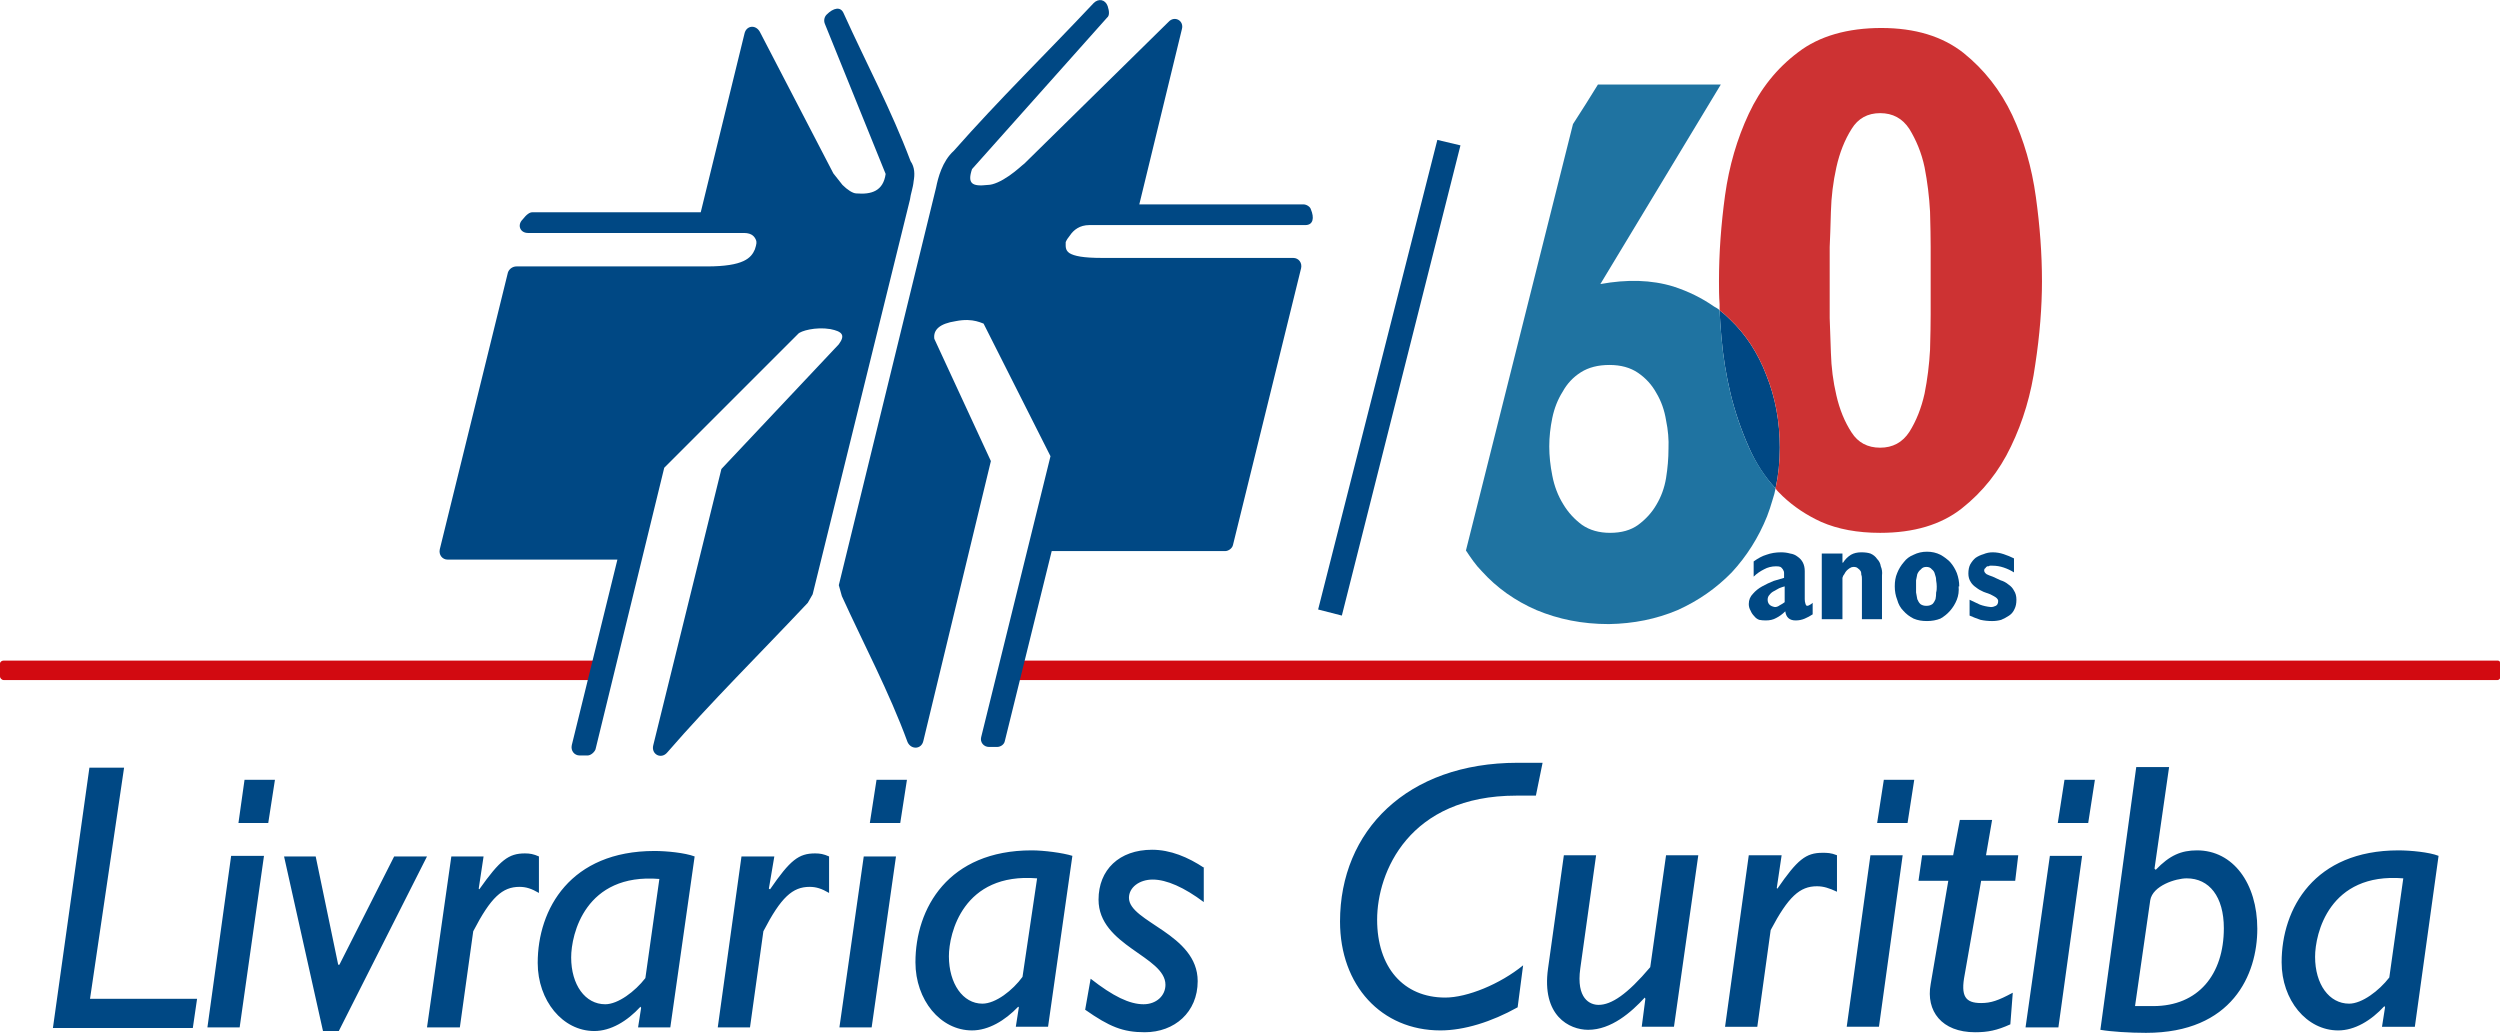
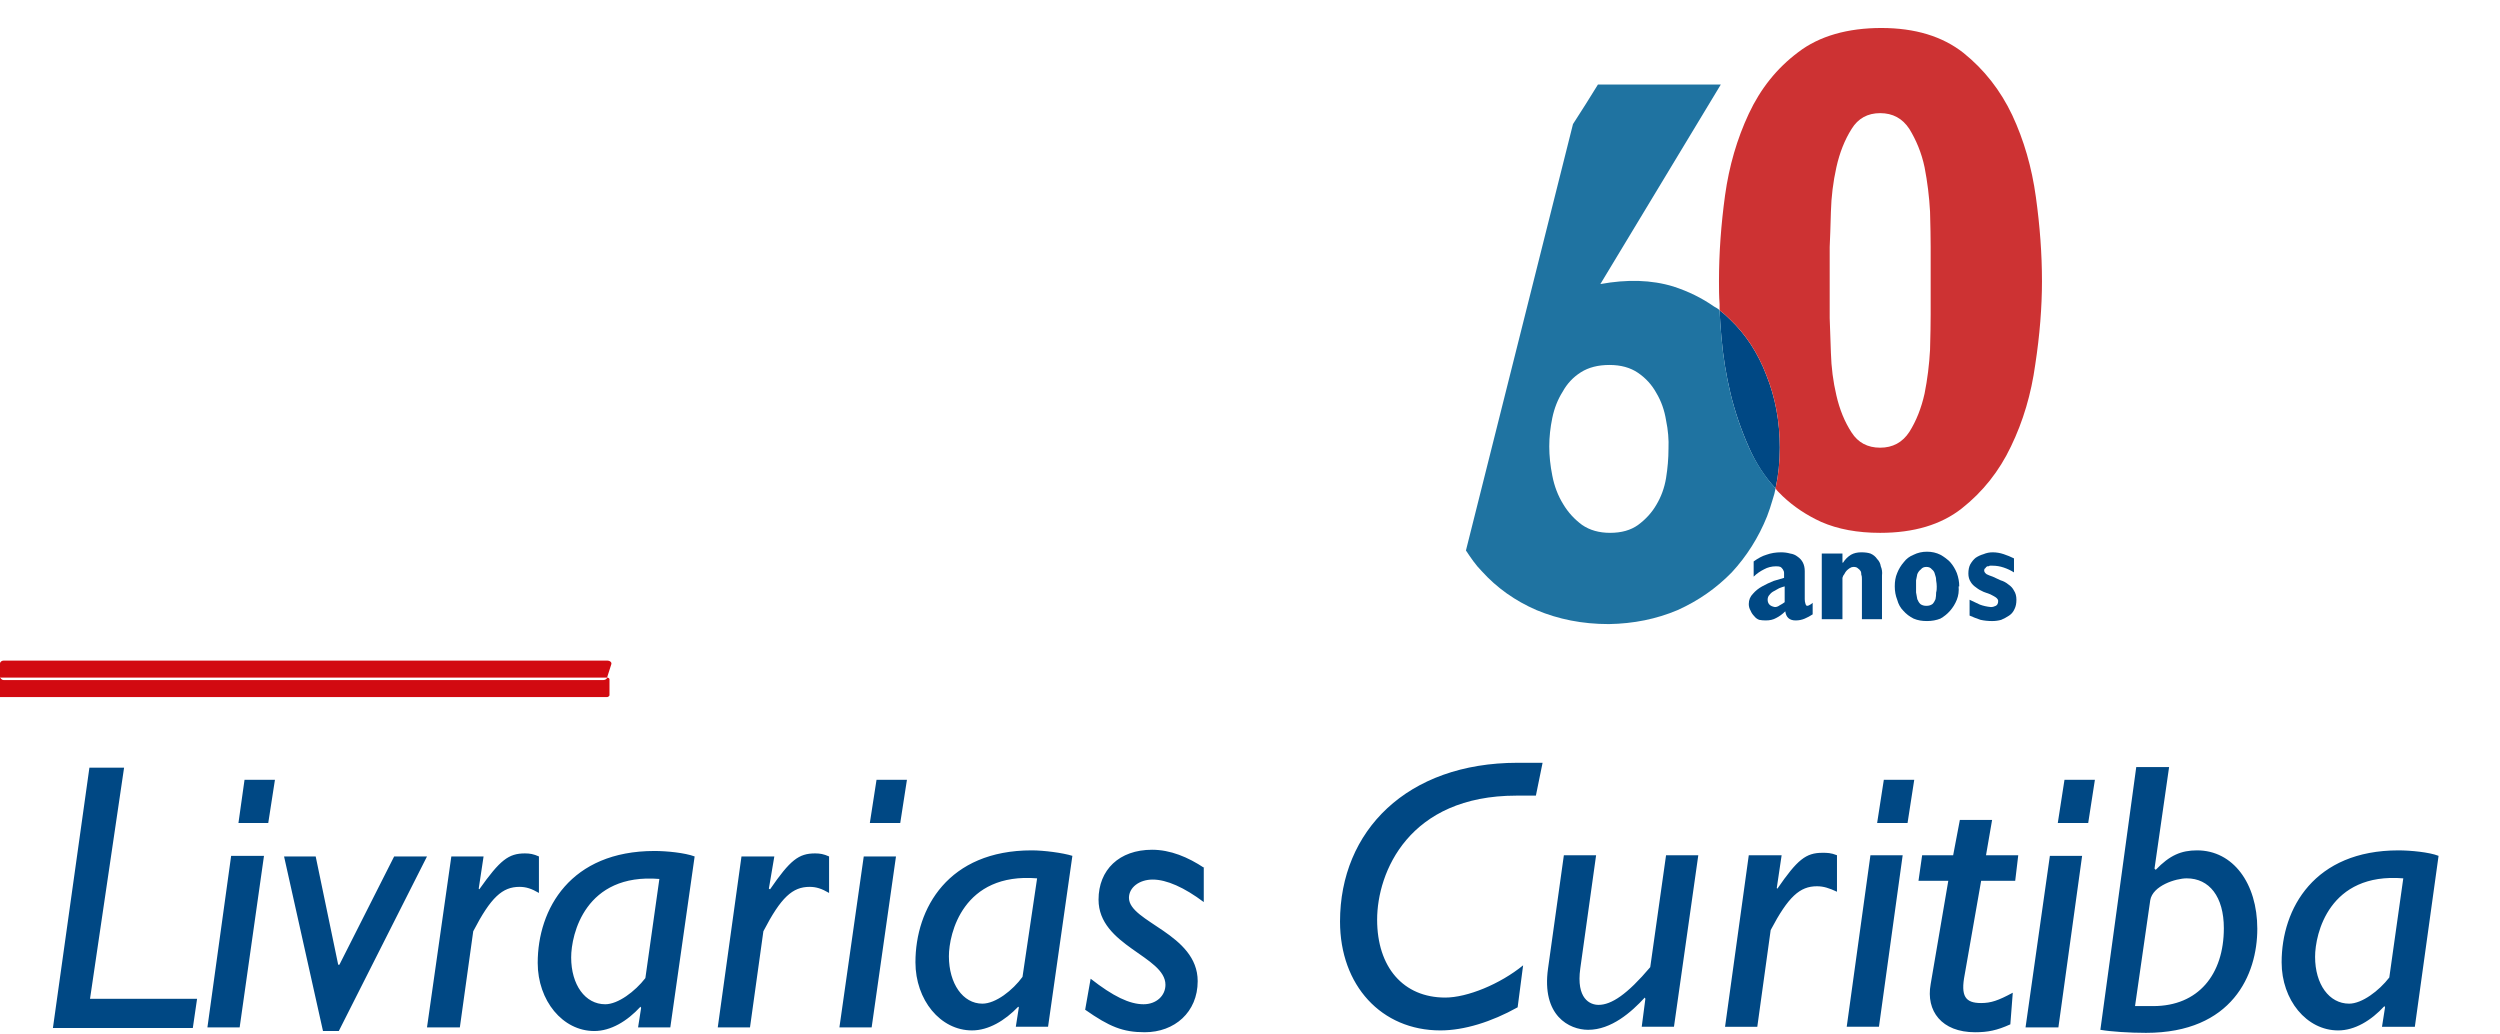
<svg xmlns="http://www.w3.org/2000/svg" version="1.2" viewBox="0 0 411 170" width="411" height="170">
  <title>Logo_LivrariasCuritiba_60anos-svg</title>
  <style>
		.s0 { fill: #d20a11 } 
		.s1 { fill: #004884 } 
		.s2 { fill: none } 
		.s3 { fill: #1f73a1 } 
		.s4 { fill: #cd3233 } 
	</style>
  <g id="Camada_1-2">
    <g id="Layer">
      <g id="Layer">
-         <path id="Layer" fill-rule="evenodd" class="s0" d="m99.8 111.4l0.7-2.2c0.1-0.3-0.2-0.6-0.7-0.6h-99.2c-0.3 0-0.6 0.2-0.6 0.5v2.1c0 0.3 0.3 0.6 0.6 0.6h98.6c0.3 0 0.6-0.2 0.6-0.4zm310.8-2.8h-244.3c-0.1 0-0.3 0.1-0.3 0.2l-0.8 2.6c0 0.2 0.1 0.4 0.3 0.4h245.1c0.2 0 0.4-0.2 0.4-0.3v-2.6c0-0.2-0.2-0.3-0.4-0.3z" />
+         <path id="Layer" fill-rule="evenodd" class="s0" d="m99.8 111.4l0.7-2.2c0.1-0.3-0.2-0.6-0.7-0.6h-99.2c-0.3 0-0.6 0.2-0.6 0.5v2.1c0 0.3 0.3 0.6 0.6 0.6h98.6c0.3 0 0.6-0.2 0.6-0.4zh-244.3c-0.1 0-0.3 0.1-0.3 0.2l-0.8 2.6c0 0.2 0.1 0.4 0.3 0.4h245.1c0.2 0 0.4-0.2 0.4-0.3v-2.6c0-0.2-0.2-0.3-0.4-0.3z" />
        <g id="Layer">
-           <path id="Layer" fill-rule="evenodd" class="s1" d="m213.9 44.1l-11.2 45.5c-0.1 0.5-0.7 1-1.3 1h-28.5l-7.7 31.2c-0.1 0.6-0.7 1-1.3 1h-1.3c-0.9 0-1.5-0.8-1.3-1.6l11.4-46.2-11-21.8c-0.5-0.2-0.8-0.3-1.2-0.4-0.8-0.2-1.9-0.3-3.4 0-2.6 0.4-3.7 1.4-3.5 2.9l9.3 20.1-11.1 46c-0.3 1.4-2 1.5-2.6 0.2-3-8.2-7.3-16.3-10.8-24l-0.5-1.8 16-65.4c0.3-1.5 1-4.3 2.9-6 7.5-8.5 15.1-15.9 23-24.3 0.8-0.8 1.9-0.6 2.3 0.5 0.3 0.9 0.3 1.6-0.1 1.9l-22.2 24.9c-0.8 2.4 0 2.9 2.6 2.6 0.9 0 2.2-0.6 3.5-1.5 1.3-0.9 2.2-1.8 2.5-2l23.7-23.3c1-1.1 2.6-0.2 2.2 1.2l-7 28.8h27c0.5 0 1.1 0.4 1.2 0.8 0.6 1.4 0.4 2.6-0.9 2.6h-35.5c-1.6 0-2.6 0.8-3.2 1.7q-0.5 0.6-0.7 1.1c0 0.7-0.1 1.3 0.6 1.8 0.8 0.5 2.3 0.8 5.4 0.8h31.4c0.9 0 1.5 0.8 1.3 1.7zm-127.1-5.8c-1.3 0-1.8-1.3-0.9-2.2 0.7-0.9 1.2-1.2 1.6-1.2h27.7l7.2-29.4c0.3-1.3 1.8-1.5 2.5-0.3l12.1 23.3c0.8 1 1.1 1.4 1.5 1.9 0.8 0.8 1.7 1.4 2.3 1.4 2.5 0.2 4.4-0.4 4.8-3.2l-10-24.7c-0.2-0.5-0.1-1.1 0.3-1.5 1.1-1.1 2.3-1.4 2.8-0.2 3.8 8.4 7.8 15.8 11 24.3 0.7 1 0.7 2.2 0.5 3.3-0.1 1.1-0.5 2.1-0.6 3l-16 64.9q-0.5 0.9-0.8 1.4c-7.8 8.3-16 16.4-23.1 24.6-1 1.2-2.7 0.3-2.3-1.2l11.2-45.4 19.3-20.5c1.1-1.5 0.6-2.1-1.4-2.5-2.4-0.4-4.9 0.3-5.3 0.8l-22 22-11.3 46.3c-0.2 0.5-0.8 1-1.3 1h-1.3c-0.9 0-1.5-0.8-1.3-1.7l7.5-30.5h-27.9c-0.9 0-1.5-0.8-1.3-1.7l11.2-45.5c0.2-0.6 0.8-1 1.4-1h31.3c6.1 0 7.3-1.4 7.9-2.8 0.3-0.9 0.3-1.2 0.2-1.5-0.2-0.5-0.6-1.2-2-1.2h-35.5z" />
          <g id="Layer">
            <g id="Layer">
              <path id="Layer" fill-rule="evenodd" class="s1" d="m298 101q-0.6 0.4-1.3 0.7-0.7 0.3-1.5 0.3-1.5 0-1.7-1.5-0.7 0.7-1.5 1.1-0.7 0.4-1.7 0.4-0.6 0-1.1-0.1-0.5-0.2-0.8-0.6-0.4-0.4-0.6-0.9-0.3-0.5-0.3-1.1 0-1 0.7-1.7 0.6-0.7 1.5-1.2 0.9-0.5 1.9-0.9 1-0.3 1.7-0.5 0-0.5 0-0.8 0-0.3-0.2-0.6c-0.1-0.1-0.2-0.3-0.4-0.4q-0.2-0.1-0.7-0.1-1.1 0-2 0.5c-0.6 0.3-1.2 0.7-1.7 1.2v-2.5c0.7-0.5 1.4-0.9 2.1-1.1q1.1-0.4 2.4-0.4 0.8 0 1.5 0.2 0.7 0.1 1.2 0.5 0.6 0.4 0.9 1 0.3 0.6 0.3 1.4 0 0.8 0 1.6 0 0.8 0 1.7v0.5q0 0.3 0 0.8 0 0.4 0.1 0.7 0.1 0.4 0.3 0.4 0.2 0 0.5-0.2 0.2-0.1 0.4-0.3v2zm-4.6-4.6q-0.4 0.1-0.9 0.3-0.4 0.2-0.9 0.5-0.4 0.2-0.7 0.6-0.3 0.3-0.3 0.8c0 0.3 0.1 0.6 0.3 0.8q0.3 0.3 0.9 0.4 0.4 0 0.8-0.3 0.4-0.2 0.8-0.5c0 0 0-2.6 0-2.6z" />
              <path id="Layer" class="s1" d="m299.6 91h3.3v1.5h0.1q0.5-0.8 1.3-1.3 0.7-0.4 1.7-0.4 0.9 0 1.5 0.2 0.7 0.3 1.1 0.9 0.5 0.5 0.6 1.2 0.3 0.7 0.2 1.5v7.2h-3.3v-6.6c0-0.2 0-0.5-0.1-0.7q0-0.4-0.1-0.6-0.2-0.3-0.5-0.5-0.2-0.2-0.7-0.2-0.3 0-0.6 0.2-0.3 0.2-0.5 0.4-0.2 0.2-0.4 0.6-0.2 0.2-0.3 0.6v6.8h-3.4v-10.8z" />
              <path id="Layer" fill-rule="evenodd" class="s1" d="m322 96.4q0.1 1.2-0.3 2.2-0.4 1-1.1 1.8-0.7 0.8-1.6 1.3-1 0.4-2.2 0.4c-0.8 0-1.5-0.1-2.2-0.4q-1-0.5-1.7-1.3-0.7-0.7-1-1.8-0.4-1-0.4-2.2c0-0.8 0.1-1.5 0.4-2.2q0.4-1 1.1-1.8 0.6-0.8 1.6-1.2 1-0.5 2.2-0.5 1.2 0 2.2 0.5 0.9 0.5 1.6 1.2 0.7 0.8 1.1 1.8 0.4 1.1 0.4 2.2zm-3.6 0q0-0.4-0.1-1 0-0.5-0.2-1-0.1-0.5-0.5-0.8-0.3-0.4-0.9-0.4-0.6 0-0.9 0.4-0.4 0.3-0.6 0.8-0.1 0.5-0.2 1 0 0.6 0 1 0 0.5 0 1 0.1 0.6 0.2 1.1 0.2 0.5 0.5 0.8 0.4 0.3 1 0.3 0.6 0 1-0.3 0.3-0.3 0.5-0.8 0.1-0.5 0.1-1.1c0.1-0.3 0.1-0.7 0.1-1z" />
              <path id="Layer" class="s1" d="m323.8 98.6q0.8 0.4 1.7 0.8 0.8 0.3 1.8 0.4 0.4 0 0.8-0.2 0.4-0.2 0.4-0.8 0-0.3-0.4-0.6-0.3-0.2-0.9-0.5-0.5-0.2-1.1-0.4-0.7-0.3-1.2-0.7-0.6-0.4-0.9-0.9-0.4-0.6-0.4-1.4 0-0.9 0.3-1.5 0.4-0.7 0.9-1.1 0.6-0.4 1.3-0.6 0.7-0.3 1.5-0.3 0.9 0 1.8 0.3 0.9 0.3 1.7 0.7v2.3q-0.8-0.5-1.7-0.8-0.9-0.3-1.8-0.3c-0.2 0-0.3 0-0.5 0-0.1 0.1-0.2 0.1-0.4 0.1q-0.2 0.1-0.3 0.3-0.2 0.1-0.2 0.4 0 0.3 0.4 0.6 0.4 0.2 1 0.4 0.6 0.3 1.3 0.6 0.7 0.2 1.3 0.7 0.6 0.4 0.9 1 0.4 0.6 0.4 1.5 0 0.9-0.3 1.5-0.3 0.7-0.9 1.1-0.6 0.4-1.3 0.7-0.7 0.2-1.5 0.2-1 0-1.9-0.2-0.9-0.3-1.8-0.7v-2.6z" />
            </g>
            <g id="Layer">
              <path id="Layer" fill-rule="evenodd" class="s2" d="m272.3 64.6q-1.1-2-3-3.3-1.9-1.3-4.7-1.3-2.8 0-4.7 1.2-1.9 1.2-3 3.2-1.2 1.9-1.7 4.3-0.5 2.5-0.5 4.7 0 2.3 0.5 4.8 0.5 2.6 1.7 4.7 1.2 2 3.1 3.4 1.9 1.3 4.7 1.3 2.8 0 4.6-1.3 1.9-1.4 3-3.3 1.2-2 1.6-4.5 0.4-2.4 0.4-4.7 0-2.3-0.4-4.7-0.4-2.5-1.6-4.5z" />
-               <path id="Layer" fill-rule="evenodd" class="s2" d="m316.4 27.5q-0.8-3.6-2.5-6.3-1.7-2.6-4.8-2.6-3.1 0-4.7 2.6-1.7 2.7-2.5 6.3-0.8 3.6-0.9 7.3-0.2 3.7-0.2 5.8v11.7q0 2.1 0.2 5.7 0.1 3.5 0.9 7 0.8 3.5 2.5 6.1 1.6 2.5 4.7 2.5 3.1 0 4.8-2.7 1.7-2.6 2.5-6.2 0.7-3.5 0.8-7.2 0.2-3.7 0.2-5.8v-11.1q0-2.1-0.2-5.8-0.1-3.7-0.8-7.3z" />
              <path id="Layer" class="s1" d="m291.9 80.3q-2.7-2.9-4.4-6.8-1.9-4.3-3-8.8-1.1-4.6-1.5-9.3-0.2-2.2-0.3-4.4 0.9 0.7 1.7 1.5 3.9 3.7 6 9.2 2.2 5.5 2.2 11.9 0 3.5-0.7 6.7z" />
              <path id="Layer" fill-rule="evenodd" class="s3" d="m291.9 80.3q-0.1 0.5-0.2 0.9c-0.1 0.3-0.2 0.7-0.3 1q-0.4 1.4-0.9 2.7-2.1 5.2-5.8 9.2-3.8 3.9-8.9 6.2-5.2 2.2-11.3 2.3c-4.4 0-8.3-0.8-11.9-2.3q-5.3-2.3-9-6.4c-1-1-1.8-2.2-2.6-3.4l17.6-70.1q2.2-3.4 4.1-6.5h20.2l-19.8 32.8c4.4-0.8 8.4-0.7 12 0.4q3.7 1.2 6.7 3.3 0.4 0.2 0.8 0.5 0 0.1 0.1 0.1 0.1 2.2 0.3 4.4 0.4 4.7 1.5 9.3 1.1 4.5 3 8.8 1.7 3.8 4.4 6.8zm-17.6-6.5q0.1-2.3-0.4-4.7-0.4-2.5-1.6-4.5-1.1-2-3-3.3-1.9-1.3-4.7-1.3-2.8 0-4.7 1.2-1.9 1.2-3 3.2-1.2 1.9-1.7 4.3-0.5 2.4-0.5 4.7 0 2.3 0.5 4.8 0.5 2.6 1.8 4.7 1.2 2 3.1 3.4 1.9 1.3 4.6 1.3 2.8 0 4.6-1.3 1.9-1.4 3-3.3 1.2-2 1.6-4.4 0.4-2.5 0.4-4.8z" />
              <path id="Layer" fill-rule="evenodd" class="s4" d="m335.7 46.2q0 6.5-1.1 13.7-1 7.3-4 13.5-2.9 6.1-8.1 10.2-5.1 4-13.4 4-5.6 0-9.7-1.8c-2.4-1.1-4.5-2.5-6.3-4.2q-0.3-0.3-0.6-0.6-0.1-0.1-0.2-0.2-0.2-0.2-0.4-0.5 0.7-3.2 0.7-6.7 0-6.4-2.2-11.9-2.1-5.5-6-9.2-0.8-0.8-1.7-1.5 0-0.1 0-0.1 0-0.5 0-0.9c-0.1-1.3-0.1-2.6-0.1-3.8q0-6.8 1-14.1 1-7.2 3.9-13.4 2.9-6.2 8.1-10.1c3.5-2.7 8.2-4 13.7-4q8.3 0 13.5 4.1 5.1 4.1 8 10.2 2.9 6.2 3.9 13.5 1 7.2 1 13.8zm-18.3-5.6q0-2.1-0.1-5.8-0.2-3.7-0.9-7.3c-0.5-2.4-1.4-4.5-2.5-6.3q-1.7-2.6-4.8-2.6-3.1 0-4.7 2.6-1.7 2.7-2.5 6.3-0.8 3.6-0.9 7.3-0.1 3.7-0.2 5.8v11.7q0.1 2.2 0.2 5.7 0.1 3.6 0.9 7 0.8 3.5 2.5 6.1 1.6 2.5 4.7 2.5 3.1 0 4.8-2.6 1.7-2.7 2.5-6.3 0.7-3.5 0.9-7.2 0.1-3.7 0.1-5.8z" />
            </g>
          </g>
-           <path id="Layer" class="s1" d="m216.7 100.2l19.6-77.2 3.8 0.9-19.5 77.3z" />
        </g>
      </g>
      <path id="Layer" fill-rule="evenodd" class="s1" d="m20.4 126.2l-5.6 38h17.6l-0.7 4.8h-23l6-42.8h5.7zm19 42.7h-5.3l3.9-28.2h5.4zm30.8-28.1l-14.5 28.7h-2.6l-6.4-28.7h5.2l3.7 17.8h0.2l9-17.8zm9.3 0l-0.8 5.3 0.1 0.1c3.4-4.8 4.8-5.9 7.5-5.9 0.8 0 1.4 0.1 2.3 0.5v6c-1.2-0.7-2.1-1-3.2-1-2.8 0-4.7 1.7-7.6 7.3l-2.2 15.8h-5.4l4-28.1zm34.7 0q0 0 0 0 0 0 0 0v-0.1q0 0.1 0 0.1 0 0 0 0 0 0 0 0 0 0 0 0zm0 0l-4 28.1h-5.3l0.5-3.2-0.1-0.2c-2.2 2.4-4.9 4-7.6 4-5.2 0-9.3-5-9.3-11.2 0-8.9 5.4-18.4 19.2-18.4 2 0 5 0.3 6.6 0.9zm-8.1 20l2.3-16.3c-12.2-1-14.5 9.1-14.5 12.9 0 4.5 2.3 7.7 5.6 7.7 2.1 0 4.9-2.1 6.6-4.3zm21.2-20l-0.9 5.3 0.2 0.1c3.3-4.8 4.7-5.9 7.4-5.9 0.8 0 1.4 0.1 2.3 0.5v6c-1.2-0.7-2.1-1-3.2-1-2.8 0-4.7 1.7-7.6 7.3l-2.2 15.8h-5.3l3.9-28.1zm16 28.1h-5.3l4-28.1h5.3zm33-28.2q0 0 0 0 0 0 0 0zm0 0l-4 28.1h-5.3l0.5-3.2-0.1-0.1c-2.2 2.3-4.9 3.9-7.6 3.9-5.2 0-9.3-5-9.3-11.2 0-8.9 5.4-18.4 19.1-18.4 2 0 5.1 0.4 6.7 0.9zm0-0.1q0 0.1 0 0.1 0 0 0 0zm-8.2 20l2.4-16.2c-12.2-1-14.5 9.1-14.5 12.8 0 4.5 2.3 7.8 5.5 7.8 2.2 0 5-2.2 6.6-4.4zm29.8-17.9v5.6c-3.2-2.4-6.1-3.7-8.4-3.7-2.2 0-3.9 1.3-3.9 3 0 4 11.3 5.9 11.3 13.7 0 5.1-3.8 8.4-8.7 8.4-3.6 0-5.8-0.9-9.8-3.7l0.9-5.1c3.7 2.9 6.4 4.2 8.7 4.2 2.1 0 3.6-1.4 3.6-3.2 0-4.7-11-6.4-11-14 0-4.9 3.4-8.2 8.8-8.2 3 0 5.9 1.2 8.6 3zm54.6-11.9h-3.2c-17.7 0-22.9 12.6-22.9 20.4 0 7.8 4.3 12.8 11.2 12.8 3.6 0 9-2.2 12.8-5.3l-0.9 6.9c-4.3 2.4-8.8 3.8-12.7 3.8-9.7 0-16.5-7.4-16.5-17.9 0-14.9 11-26.1 29.2-26.1h4.1zm26.7 9.8l-4 28.2h-5.3l0.6-4.6-0.1-0.2c-2.2 2.4-5.5 5.3-9.3 5.3-3.1 0-7.7-2.3-6.6-10.1l2.6-18.6h5.3l-2.6 18.6c-0.7 5 1.6 6 3 6 2.1 0 4.7-1.7 8.5-6.2l2.6-18.4zm13.7 0l-0.8 5.4 0.1 0.1c3.3-4.8 4.7-5.9 7.4-5.9 0.8 0 1.4 0 2.4 0.4v6c-1.3-0.6-2.2-0.9-3.3-0.9-2.8 0-4.7 1.7-7.6 7.2l-2.2 15.9h-5.3l3.9-28.2h5.4zm16 28.2h-5.3l3.9-28.2h5.3zm22.4-24h-5.6l-2.7 15.4c-0.7 3.6 0.1 4.7 2.7 4.7 1.6 0 2.8-0.4 5.2-1.7l-0.4 5.2c-2.2 1-3.7 1.3-5.8 1.3-5.5 0-8.1-3.5-7.3-7.9l2.9-17h-4.9l0.6-4.2h5.1l1.1-5.8h5.3l-1 5.8h5.3zm7.1 24.1h-5.4l4-28.2h5.3zm18.2-42.8l-2.4 16.7 0.2 0.2c2.3-2.4 4.2-3.2 6.8-3.2 5.9 0 9.9 5.4 9.9 12.9 0 7.5-4.1 17.1-18.3 17.1-2.7 0-5.8-0.2-7.5-0.5l5.9-43.2zm-2.6 39.3c7.4 0 11.6-5.2 11.6-12.8 0-5.2-2.4-8.2-6.1-8.2-1.8 0-5.6 1.2-6 3.6l-2.5 17.4zm46.9-24.7q-0.1 0-0.1 0zm0 0l-3.9 28.1h-5.4l0.5-3.2-0.1-0.2c-2.2 2.4-4.9 4-7.6 4-5.2 0-9.3-5-9.3-11.2 0-8.9 5.4-18.4 19.2-18.4 2 0 5.1 0.3 6.6 0.9zm-5.8 3.7c-12.2-1-14.5 9.1-14.5 12.9 0 4.5 2.3 7.7 5.6 7.7 2.1 0 4.9-2.1 6.6-4.3zm-349.9-16.2l-1.1 7.1h-4.9l1-7.1zm103.9 0l-1.1 7.1h-5l1.1-7.1zm165.6 0l-1.1 7.1h-5l1.1-7.1zm29.7 0l-1.1 7.1h-5l1.1-7.1z" />
    </g>
  </g>
</svg>